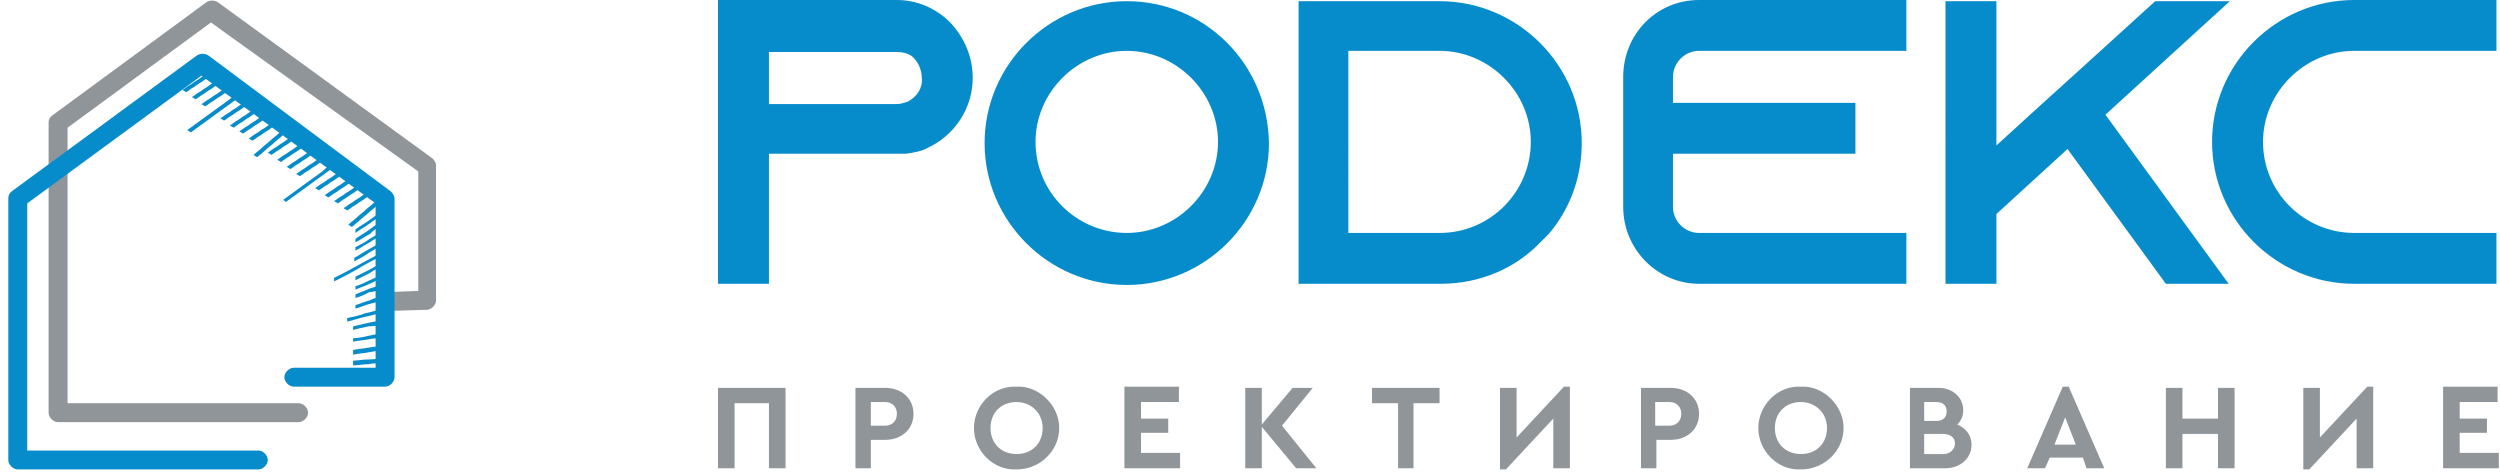
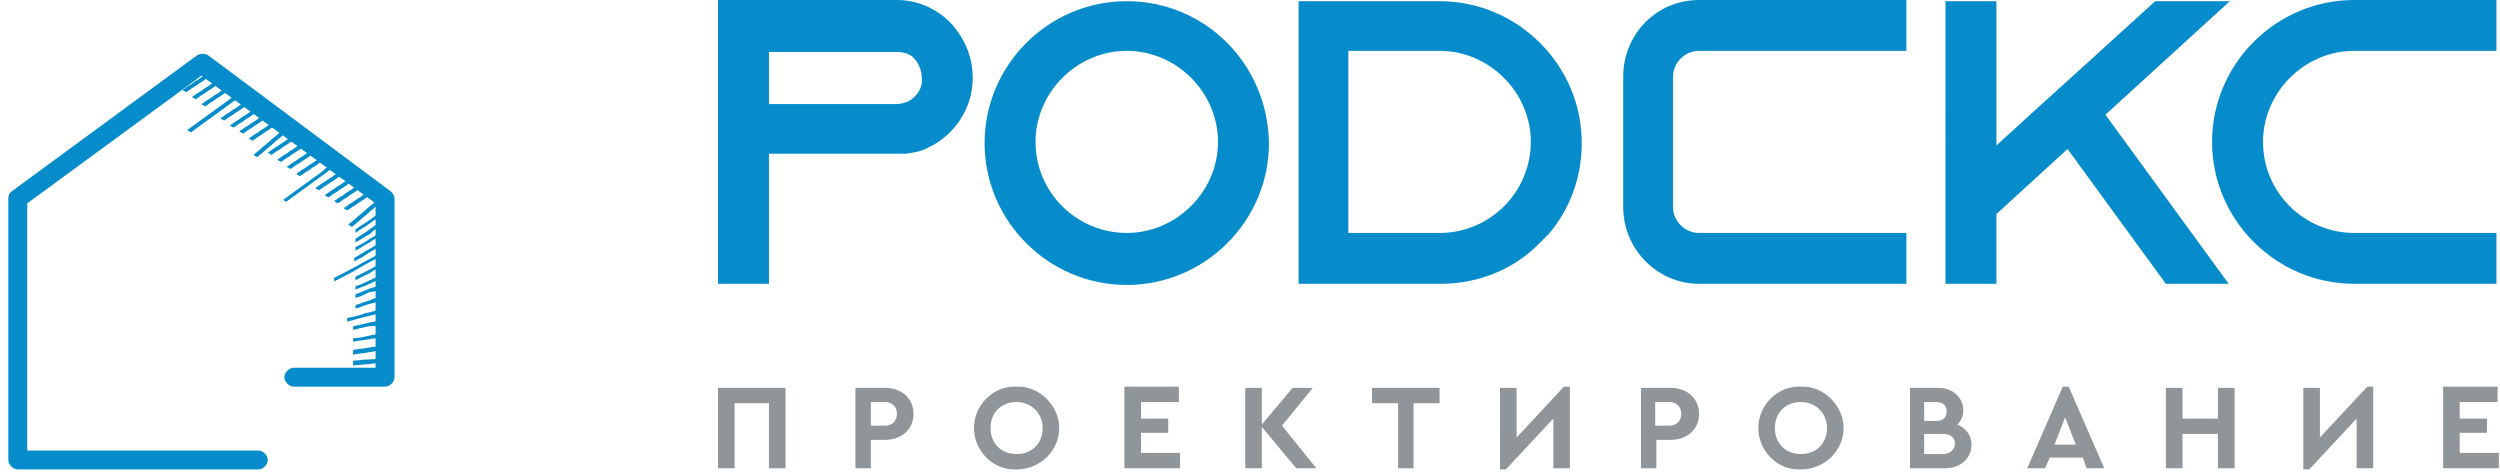
<svg xmlns="http://www.w3.org/2000/svg" width="148" height="28" fill="none">
  <g clip-path="url(#clip0)">
-     <path d="M17.677 23.87c.28 0 .561.28.561.56s-.28.56-.561.56H3.438c-.28 0-.561-.28-.561-.56V7.28c0-.21.07-.35.28-.49l9.05-6.65c.21-.14.49-.14.701 0l12.696 9.24c.14.14.21.28.21.42v7.98c0 .28-.28.56-.56.56l-2.315.07a.553.553 0 01-.561-.56c0-.28.21-.56.56-.56l1.824-.07v-7.07L12.486 1.33 4 7.56v16.31h13.678z" fill="#90959A" />
    <path d="M15.292 26.67c.28 0 .561.28.561.56s-.28.56-.56.56H1.052c-.28 0-.56-.28-.56-.56V11.76c0-.21.07-.35.28-.49l10.872-7.98c.21-.14.49-.14.701 0l10.802 8.05c.14.14.21.28.21.42v10.57c0 .28-.28.56-.56.56h-5.402c-.28 0-.56-.28-.56-.56s.28-.56.56-.56h4.84v-9.73l-10.31-7.56-10.312 7.56v14.63h13.678z" fill="#068CCB" />
    <path fill-rule="evenodd" clip-rule="evenodd" d="M14.17 5.46c.07.07.14.07.21.14-.28.21-.49.35-.771.56-.28.21-.491.35-.772.56-.28.21-.49.35-.771.56-.28.21-.491.35-.772.56-.07-.07-.14-.07-.21-.14.28-.21.49-.35.771-.56.28-.21.491-.35.772-.56.28-.21.49-.35.771-.56.28-.21.562-.42.772-.56zm.561.42c.07.07.14.07.21.14-.14.07-.28.21-.42.28-.14.07-.28.21-.421.28-.14.07-.28.21-.421.28-.14.07-.28.21-.42.28-.071-.07-.141-.07-.211-.14.14-.07.28-.21.42-.28.14-.07.281-.21.421-.28.14-.07.28-.21.421-.28.14-.07.28-.21.421-.28zm.561.42c.07.07.14.07.21.14-.14.07-.28.21-.42.28-.14.07-.28.21-.421.28-.14.07-.28.21-.42.28-.141.07-.281.21-.422.28-.07-.07-.14-.07-.21-.14.14-.07.28-.21.42-.28.14-.07.281-.21.421-.28.14-.07.281-.21.421-.28.14-.14.28-.21.421-.28zm.561.35c.07.07.14.07.21.14-.14.07-.28.21-.42.28-.14.07-.28.21-.421.28-.14.07-.28.21-.42.28-.141.07-.281.21-.422.28-.07-.07-.14-.07-.21-.14.14-.07.28-.21.42-.28.141-.07.281-.21.422-.28.14-.07.28-.21.42-.28.14-.07.281-.14.421-.28zm.562.42c.07.07.14.07.21.14-.14.07-.28.21-.421.28-.14.07-.28.21-.42.28-.141.07-.281.21-.422.28-.14.07-.28.21-.42.28-.07-.07-.14-.07-.211-.14.14-.07.28-.21.42-.28.141-.07.281-.21.422-.28.14-.07.28-.21.42-.28.14-.07.281-.14.421-.28zm.561.42c.07.07.14.07.21.14-.14.14-.35.28-.491.42-.14.14-.35.28-.491.42-.14.14-.35.28-.491.42-.14.14-.35.28-.491.42-.07-.07-.14-.07-.21-.14.14-.14.35-.28.49-.42.14-.14.351-.28.492-.42.14-.14.35-.28.49-.42.14-.14.351-.28.492-.42zm-5.051-3.71c.07.07.14.07.21.14-.14.07-.28.21-.42.28-.14.07-.28.21-.42.28-.141.07-.281.21-.422.28-.14.07-.28.21-.42.28-.07-.07-.14-.07-.211-.14.14-.07.28-.21.42-.28.141-.07.281-.21.422-.28.14-.07.28-.21.42-.28.14-.07.281-.14.421-.28zm.561.42c.07.07.14.07.21.14-.14.07-.28.21-.42.28-.14.07-.28.21-.42.28-.141.07-.281.21-.422.28-.14.07-.28.21-.42.28-.07-.07-.14-.07-.21-.14.14-.07.28-.21.42-.28.14-.07.28-.21.42-.28.141-.07.281-.21.422-.28.14-.07.28-.21.42-.28zm.562.42c.07.07.14.07.21.14-.14.07-.28.21-.42.28-.141.07-.281.21-.422.28-.14.07-.28.21-.42.28-.14.07-.281.21-.421.28-.07-.07-.14-.07-.21-.14.14-.07.28-.21.42-.28.14-.07.28-.21.42-.28.141-.07.281-.21.422-.28.14-.07.28-.21.42-.28zm.561.42c.07.07.14.07.21.14-.14.07-.28.21-.42.28-.14.07-.281.21-.421.28-.14.07-.281.21-.421.28-.14.07-.28.21-.421.28-.07-.07-.14-.07-.21-.14.14-.07.28-.21.42-.28.14-.07.28-.21.421-.28.14-.07.28-.21.42-.28.141-.07.282-.21.422-.28zm3.928 2.87c.07.07.14.07.21.14-.14.07-.28.21-.42.28-.141.07-.281.21-.422.28-.14.07-.28.21-.42.28-.14.07-.281.21-.421.28-.07-.07-.14-.07-.21-.14.14-.07.28-.21.42-.28.14-.07.28-.21.421-.28.14-.07.28-.21.42-.28.141-.07.282-.14.422-.28zm.561.42c.07.07.14.07.21.14-.14.07-.28.21-.42.28-.14.07-.281.21-.421.28-.14.07-.281.21-.421.28-.14.07-.28.21-.421.28-.07-.07-.14-.07-.21-.14.14-.07.28-.21.42-.28.14-.07.28-.21.421-.28.14-.07.28-.21.421-.28.14-.07.28-.14.42-.28zm.561.42c.07.07.14.07.21.14-.14.07-.28.21-.42.28-.14.07-.281.21-.421.28-.14.07-.28.21-.421.28-.14.07-.28.21-.421.28-.07-.07-.14-.07-.21-.14.14-.07.28-.21.42-.28.14-.07.281-.21.421-.28.14-.07.28-.21.421-.28.14-.07.28-.21.421-.28zm.561.42c.07.07.14.07.21.14-.14.07-.28.21-.42.28-.14.07-.28.21-.421.28-.14.07-.28.21-.421.28-.14.07-.28.21-.42.28-.071-.07-.141-.07-.211-.14.14-.07.28-.21.42-.28.14-.07.281-.21.421-.28.14-.07.281-.21.421-.28.14-.07.28-.21.421-.28zm.561.42c.07.07.14.07.21.14-.28.21-.49.35-.77.56-.281.21-.492.35-.772.56-.281.21-.491.35-.772.56-.28.21-.491.35-.771.56 0-.07-.07-.07-.14-.14.28-.21.49-.35.77-.56.281-.21.492-.35.772-.56.28-.21.491-.35.772-.56.21-.21.49-.42.701-.56zm.561.42c.07.07.14.07.21.14-.14.07-.28.21-.42.28-.14.07-.28.21-.42.28-.141.07-.281.21-.422.28-.14.07-.28.21-.42.28-.07-.07-.14-.07-.211-.14.14-.07.28-.21.42-.28.141-.07.281-.21.422-.28.14-.07.28-.21.42-.28.14-.07.281-.21.421-.28zm.562.42c.07.07.14.07.21.14-.14.07-.28.21-.42.28-.141.07-.281.21-.422.28-.14.07-.28.21-.42.28-.14.07-.281.21-.421.28-.07-.07-.14-.07-.21-.14.14-.07.28-.21.42-.28.14-.07.28-.21.42-.28.141-.07.281-.21.422-.28.14-.14.28-.21.42-.28zm.561.35c.07.07.14.07.21.14-.14.07-.28.21-.42.28-.141.07-.281.21-.422.28-.14.07-.28.21-.42.28-.14.07-.281.21-.421.28-.07-.07-.14-.07-.21-.14.14-.07.28-.21.42-.28.14-.07.28-.21.421-.28.14-.07.28-.21.42-.28.141-.07.281-.14.422-.28zm.561.42c.07.07.14.07.21.14-.14.07-.28.21-.42.28-.14.07-.281.21-.421.28-.14.07-.281.21-.421.28-.14.07-.28.21-.421.28-.07-.07-.14-.07-.21-.14.14-.07.28-.21.42-.28.14-.07.28-.21.421-.28.14-.07.28-.21.421-.28.14-.07.28-.14.42-.28zm.561.42c.07.07.14.07.21.14-.14.14-.35.28-.49.42-.14.14-.351.28-.492.42-.14.14-.35.28-.49.42-.14.14-.351.28-.492.42-.07-.07-.14-.07-.21-.14.14-.14.35-.28.491-.42.14-.14.35-.28.491-.42.14-.14.35-.28.491-.42.14-.14.35-.28.491-.42zm.28 10.64v-.28c-.7 0-1.332 0-1.893.07-.491 0-.982 0-1.473.07v.21h1.473c.56 0 1.192-.07 1.893-.07zm0-.77v-.28c-.35 0-.7.07-1.052.07-.35 0-.63.07-.911.07v.28c.28 0 .63-.07.911-.07.351-.07.702-.07 1.052-.07zm0-.77v-.28c-.35.07-.7.07-1.052.14-.35.07-.63.07-.911.14V21c.28-.07.56-.07.911-.14s.702-.14 1.052-.14zm0-.77v-.28l-1.052.21c-.28.07-.63.14-.911.14v.21c.28-.07.56-.07.911-.14s.702-.07 1.052-.14zm0-.77v-.28l-1.052.21c-.28.07-.63.14-.911.21v.21c.28-.07.56-.14.911-.21.351 0 .702-.07 1.052-.14zm0-.7v-.28c-.42.14-.911.28-1.262.35-.35.14-.701.21-1.052.28v.21c.35-.07.701-.21 1.052-.28.35-.07.771-.21 1.262-.28zm0-.77v-.28c-.35.14-.7.21-.982.35-.28.07-.56.21-.841.28v.21c.28-.07.561-.21.841-.28.281-.07.632-.14.982-.28zm0-.7v-.28c-.35.14-.7.28-.982.35-.28.14-.56.21-.841.35v.21c.28-.07.561-.21.841-.35.281 0 .632-.14.982-.28zm0-.63v-.21c-.35.14-.7.28-.982.42-.28.14-.56.28-.841.35v.21c.28-.14.561-.21.841-.35.281-.14.632-.28.982-.42zm0-.7v-.21c-.35.14-.63.28-.982.49l-.841.42v.21l.841-.42c.281-.21.632-.35.982-.49zm-.07-.63v-.21c-.63.35-1.192.63-1.683.91-.491.28-.912.49-1.333.7v.21c.421-.21.842-.42 1.333-.7.561-.35 1.122-.63 1.683-.91zm0-.63v-.21c-.35.21-.63.35-.982.56-.28.14-.56.35-.841.49v.21c.28-.14.56-.28.841-.49.351-.21.702-.42.982-.56zm0-.63v-.21c-.35.21-.63.42-.912.56-.28.21-.56.35-.841.49v.21c.28-.14.561-.35.841-.49.281-.21.632-.35.912-.56zm0-.63v-.21c-.35.21-.63.42-.912.63-.28.21-.56.35-.841.56v.21c.28-.14.561-.35.841-.49.281-.28.632-.49.912-.7zm0-.56v-.21c-.35.21-.63.42-.912.63-.28.21-.56.35-.841.56v.21c.28-.21.561-.35.841-.56.281-.21.632-.42.912-.63z" fill="#068CCB" />
    <path d="M42.506 27.72h.982v-3.85h2.034v3.85h.982v-4.76h-3.998v4.76zm8.066 0h.982v-1.68h.842c.982 0 1.683-.63 1.683-1.54s-.701-1.54-1.683-1.54h-1.754v4.76h-.07zm.982-2.52v-1.4h.842c.42 0 .701.28.701.7 0 .42-.28.7-.701.7h-.842zm6.103.14c0 1.33 1.122 2.52 2.525 2.45 1.402 0 2.525-1.12 2.525-2.45s-1.193-2.52-2.525-2.45c-1.403-.07-2.525 1.12-2.525 2.45zm4.068 0c0 .91-.632 1.54-1.543 1.54-.912 0-1.543-.63-1.543-1.54s.63-1.54 1.543-1.54c.841 0 1.543.63 1.543 1.54zm4.84 2.38h3.296v-.91h-2.314v-1.19h1.613v-.84h-1.613v-.98h2.244v-.91h-3.226v4.83zm11.363 0l-2.034-2.52 1.823-2.24h-1.192L74.7 25.13v-2.17h-.982v4.76h.982v-2.45l2.034 2.45h1.193zm4.77 0h.981v-3.85h1.543v-.91h-3.998v.91h1.543v3.85h-.07zm9.89-4.83l-2.806 3.01v-2.94H88.8v4.83h.35l2.806-3.01v2.94h.982v-4.83h-.35zm4.489 4.83h.981v-1.68h.842c.982 0 1.684-.63 1.684-1.54s-.702-1.54-1.684-1.54h-1.753v4.76h-.07zm.911-2.52v-1.4h.842c.42 0 .701.28.701.7 0 .42-.28.7-.701.7h-.842zm6.103.14c0 1.33 1.122 2.52 2.525 2.45 1.403 0 2.525-1.12 2.525-2.45s-1.192-2.52-2.525-2.45c-1.403-.07-2.525 1.12-2.525 2.45zm4.068 0c0 .91-.631 1.54-1.543 1.54-.912 0-1.543-.63-1.543-1.54s.631-1.54 1.543-1.54c.842 0 1.543.63 1.543 1.54zm8.557.98c0-.56-.35-.98-.841-1.19.21-.21.35-.49.35-.84 0-.77-.631-1.33-1.473-1.33h-1.683v4.76h2.104c.842 0 1.543-.56 1.543-1.4zm-2.104-2.52c.421 0 .631.21.631.56 0 .35-.21.56-.631.56h-.701V23.8h.701zm1.122 2.45c0 .35-.28.63-.701.63h-1.122v-1.19h1.122c.421 0 .701.21.701.56zm7.786 1.47h1.052l-2.104-4.83h-.351l-2.104 4.83h1.052l.281-.63h1.964l.21.63zm-.631-1.4h-1.263l.632-1.61.631 1.61zm5.331 1.4h.982v-2.03h2.104v2.03h.982v-4.76h-.982v1.82h-2.104v-1.82h-.982v4.76zm11.924-4.83l-2.806 3.01v-2.94h-.982v4.83h.351l2.805-3.01v2.94h.982v-4.83h-.35zm4.489 4.83h3.297v-.91h-2.315v-1.19h1.613v-.84h-1.613v-.98h2.244v-.91h-3.226v4.83z" fill="#90959A" />
-     <path d="M56.254 1.33C55.412.49 54.29 0 53.097 0H42.506v16.8h3.016V9.1h8.136c.421-.07.912-.14 1.263-.35 1.543-.7 2.665-2.31 2.665-4.13 0-1.26-.49-2.38-1.332-3.29zm-2.525 4.69c-.21.07-.421.14-.632.14h-7.575V3.08h7.575c.561 0 .912.21 1.053.42.14.14.42.56.42 1.12.07.56-.28 1.12-.841 1.4zM66.705.07c-4.63 0-8.417 3.78-8.417 8.4 0 4.62 3.788 8.4 8.417 8.4 4.63 0 8.417-3.78 8.417-8.4-.07-4.69-3.788-8.4-8.417-8.4zm0 13.72c-2.946 0-5.401-2.38-5.401-5.39 0-2.94 2.455-5.39 5.4-5.39 2.947 0 5.402 2.45 5.402 5.39 0 2.94-2.455 5.39-5.401 5.39zM76.876.07V16.8h8.417c2.314 0 4.418-.91 5.891-2.45l.492-.49c1.262-1.47 1.963-3.36 1.963-5.39 0-4.62-3.787-8.4-8.417-8.4h-8.346zm2.945 2.94h5.401c2.946 0 5.401 2.45 5.401 5.39 0 2.94-2.384 5.39-5.4 5.39h-5.401V3.01zm20.763 0h12.274V0h-12.274c-2.526 0-4.49 2.03-4.49 4.55v7.7c0 2.52 2.035 4.55 4.49 4.55h12.274v-3.01h-12.274c-.842 0-1.544-.7-1.544-1.54V9.1h10.802V6.09H99.04V4.55c0-.84.702-1.54 1.544-1.54zM132.007.07h-4.419l-4.699 4.27-2.245 2.03-2.455 2.24V.07h-3.016V16.8h3.016v-4.13l4.209-3.85 5.822 7.98h3.717l-7.295-10.01 7.365-6.72z" fill="#068CCB" />
+     <path d="M56.254 1.33C55.412.49 54.29 0 53.097 0H42.506v16.8h3.016V9.1h8.136c.421-.07.912-.14 1.263-.35 1.543-.7 2.665-2.31 2.665-4.13 0-1.26-.49-2.38-1.332-3.29zm-2.525 4.69c-.21.07-.421.14-.632.14h-7.575V3.08h7.575c.561 0 .912.21 1.053.42.14.14.42.56.42 1.12.07.56-.28 1.12-.841 1.4zM66.705.07c-4.63 0-8.417 3.78-8.417 8.4 0 4.62 3.788 8.4 8.417 8.4 4.63 0 8.417-3.78 8.417-8.4-.07-4.69-3.788-8.4-8.417-8.4zm0 13.72c-2.946 0-5.401-2.38-5.401-5.39 0-2.94 2.455-5.39 5.4-5.39 2.947 0 5.402 2.45 5.402 5.39 0 2.94-2.455 5.39-5.401 5.39zM76.876.07V16.8h8.417c2.314 0 4.418-.91 5.891-2.45l.492-.49c1.262-1.47 1.963-3.36 1.963-5.39 0-4.62-3.787-8.4-8.417-8.4h-8.346zm2.945 2.94h5.401c2.946 0 5.401 2.45 5.401 5.39 0 2.94-2.384 5.39-5.4 5.39h-5.401V3.01zm20.763 0h12.274V0h-12.274c-2.526 0-4.49 2.03-4.49 4.55v7.7c0 2.52 2.035 4.55 4.49 4.55h12.274v-3.01h-12.274c-.842 0-1.544-.7-1.544-1.54V9.1V6.09H99.04V4.55c0-.84.702-1.54 1.544-1.54zM132.007.07h-4.419l-4.699 4.27-2.245 2.03-2.455 2.24V.07h-3.016V16.8h3.016v-4.13l4.209-3.85 5.822 7.98h3.717l-7.295-10.01 7.365-6.72z" fill="#068CCB" />
    <path d="M139.372 3.01h8.417V0h-8.417c-4.629 0-8.417 3.78-8.417 8.4 0 4.62 3.788 8.4 8.417 8.4h8.417v-3.01h-8.417c-2.946 0-5.401-2.38-5.401-5.39 0-2.94 2.455-5.39 5.401-5.39z" fill="#068CCB" />
  </g>
  <defs>
    <clipPath id="clip0">
      <path fill="#fff" d="M0 0h148v28H0z" />
    </clipPath>
  </defs>
</svg>